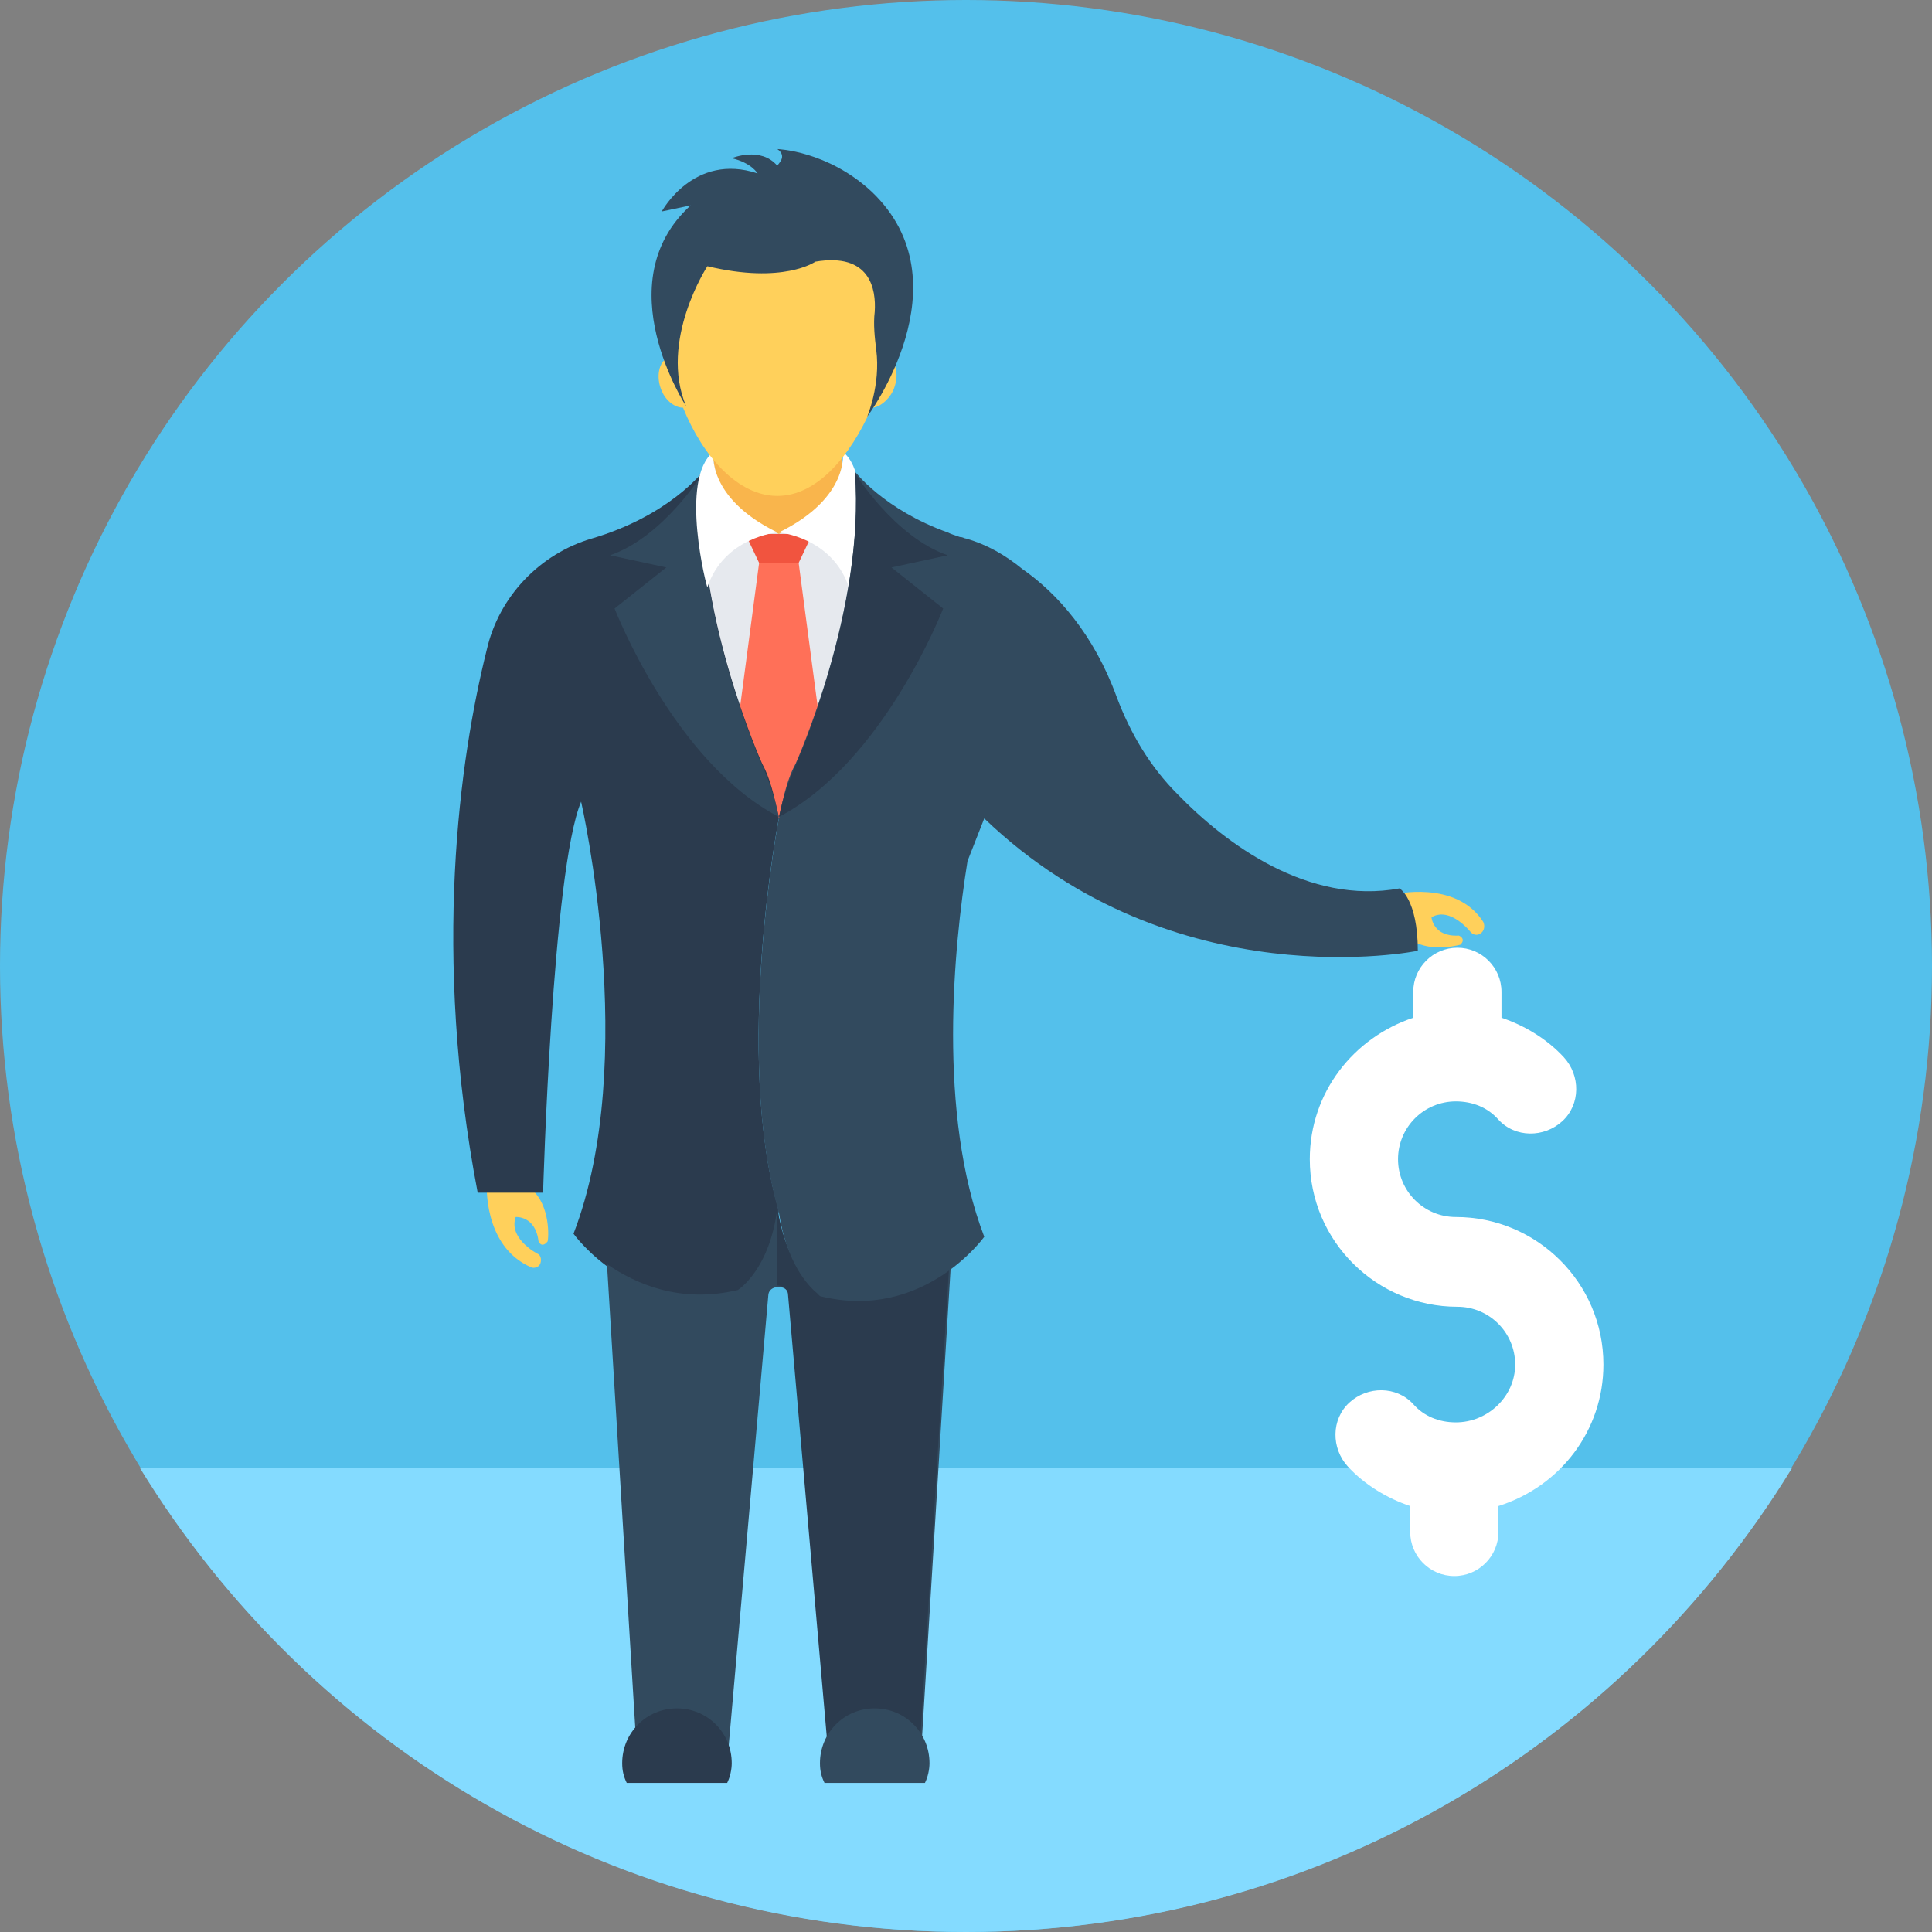
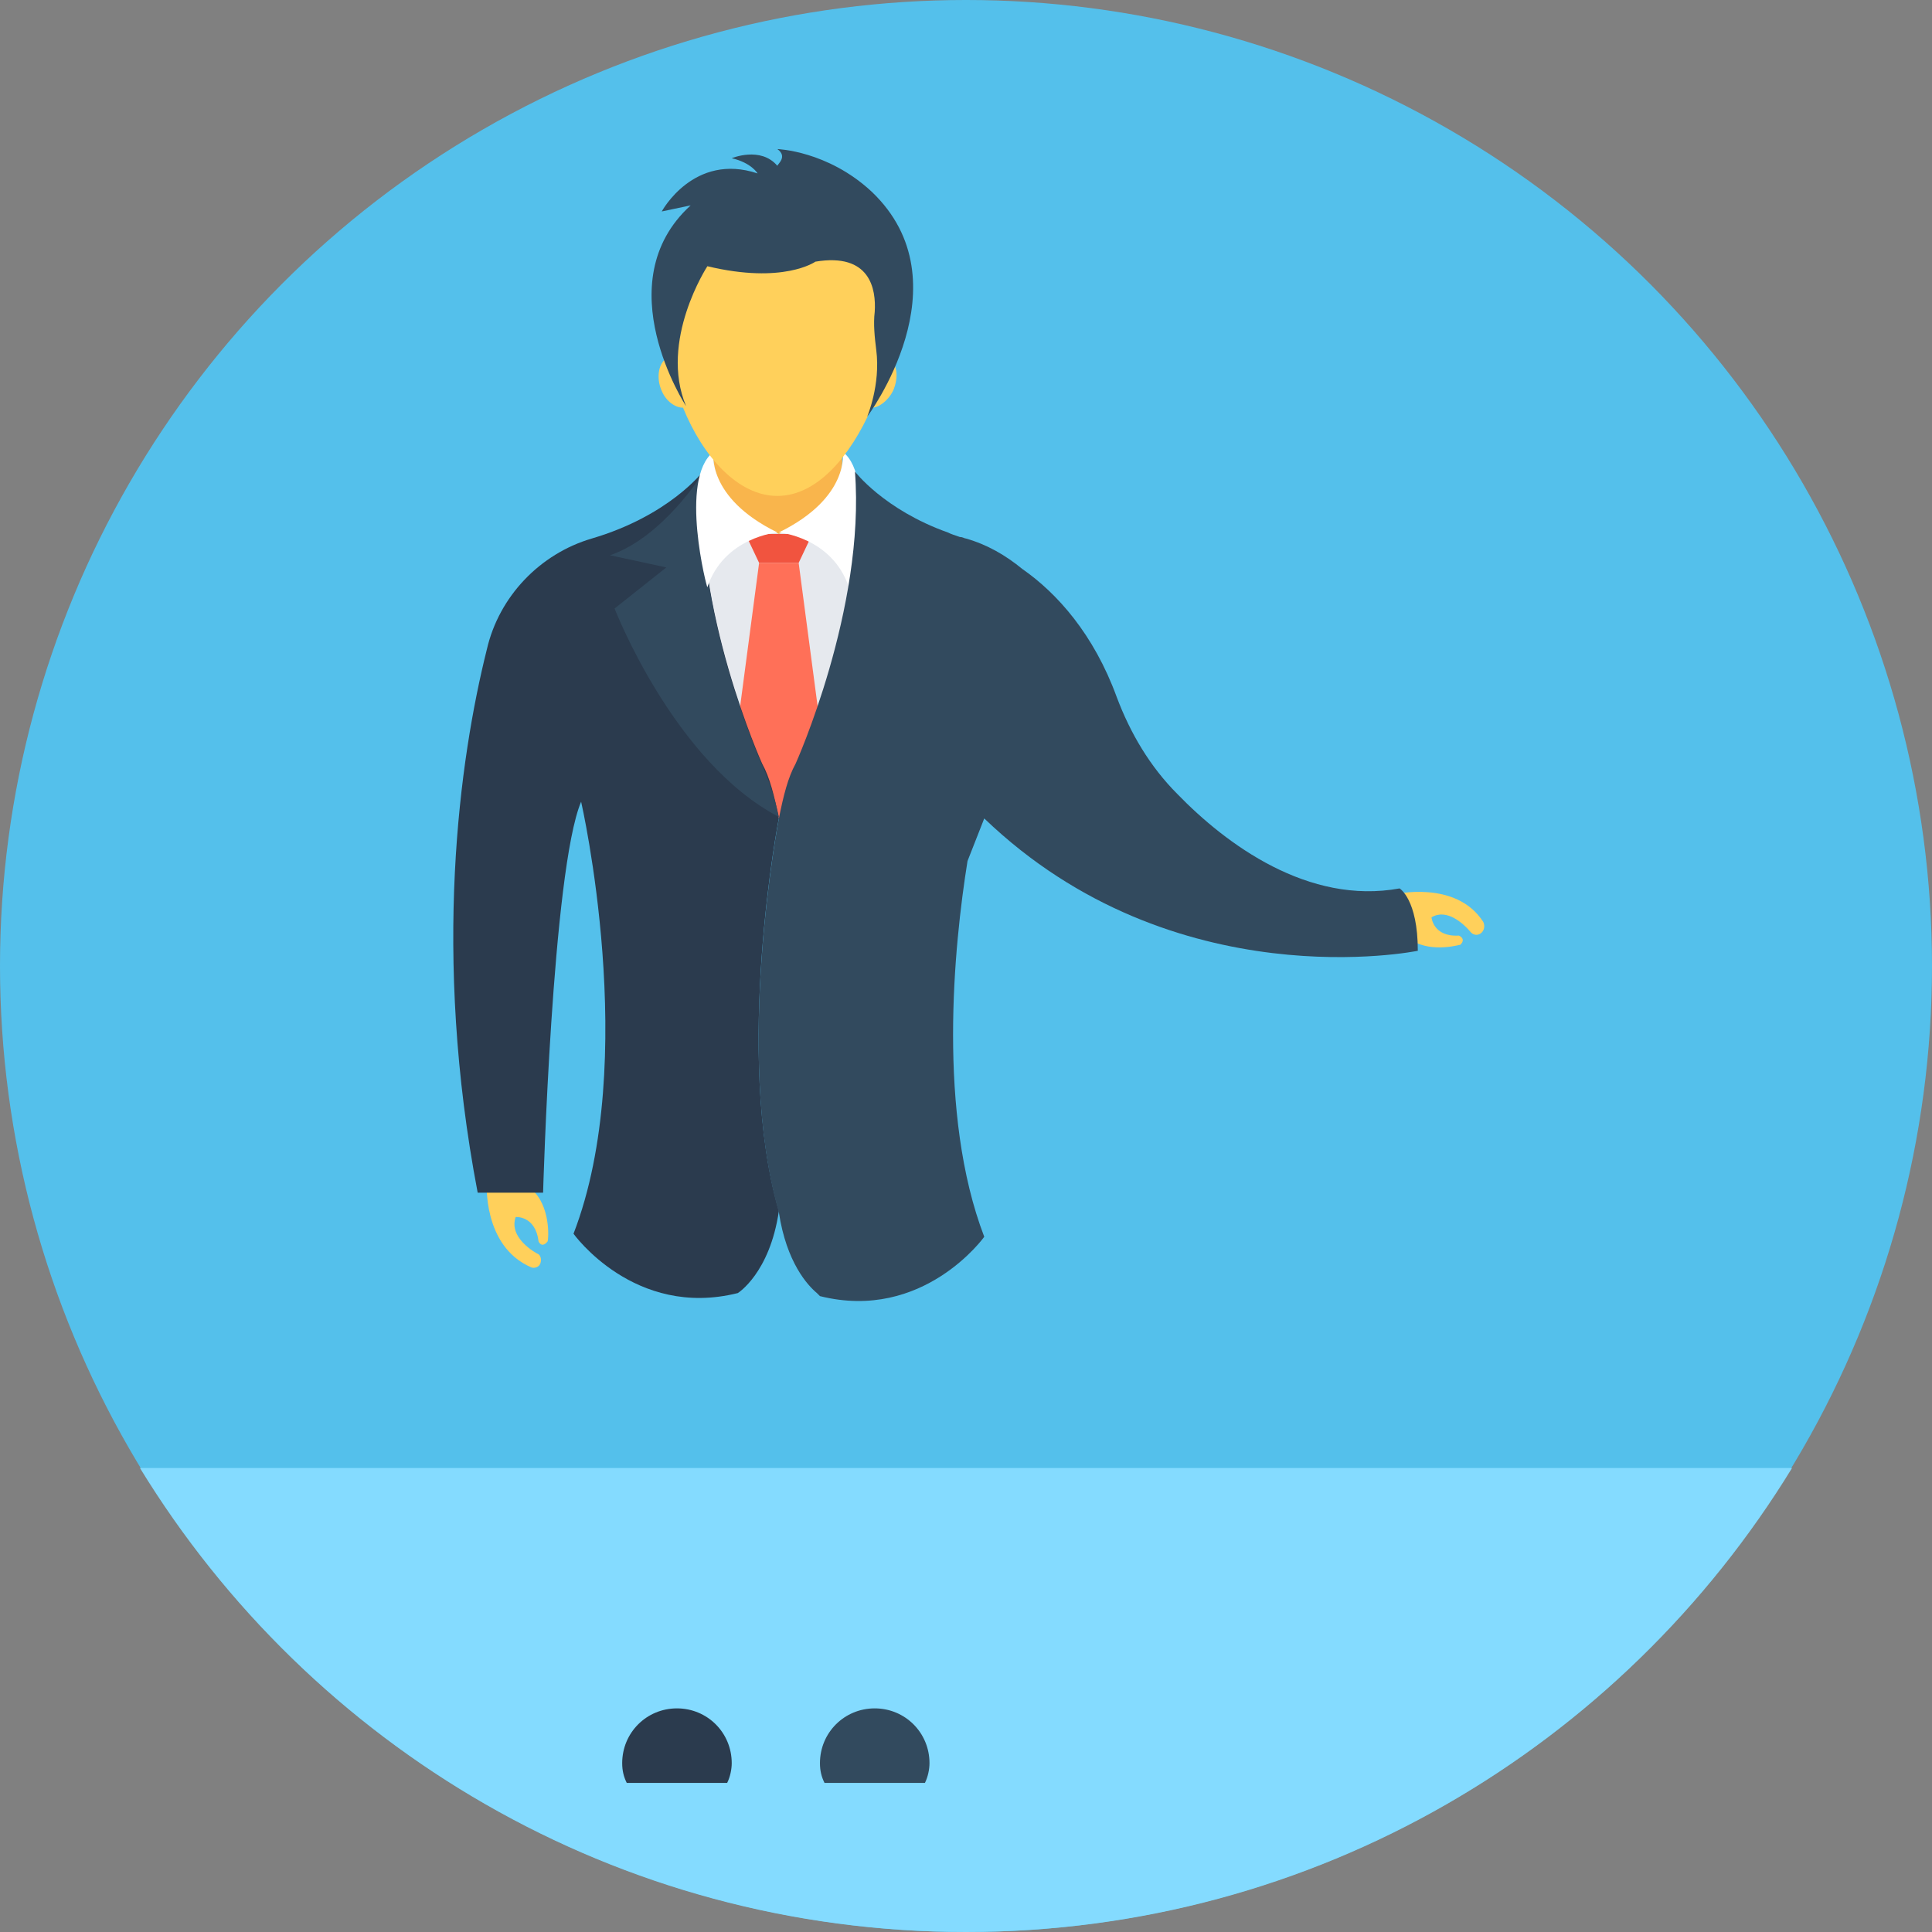
<svg xmlns="http://www.w3.org/2000/svg" version="1.1" id="Layer_1" x="0px" y="0px" viewBox="0 0 508 508" style="enable-background:new 0 0 508 508;" xml:space="preserve">
  <rect x="0" y="0" width="508" height="508" fill="#808080" stroke="none" />
  <circle style="fill:#54C0EB;" cx="254" cy="254" r="254" />
  <path style="fill:#84DBFF;" d="M36.8,386C81.6,459.2,162,508,254,508s172.4-48.8,217.2-122H36.8z" />
  <g>
    <path style="fill:#FFD05B;" d="M366.4,235.2l2.8,10.4c4.8,5.2,13.2,3.2,14.8,2.8c1.6-1.6-0.4-2.4-0.4-2.4c-6.8,0.4-7.2-4.8-7.2-4.8   c4-2.4,8.4,1.6,10.4,4c0.8,0.8,2,0.8,2.8,0s0.8-2,0.4-2.8C382.8,231.2,366.4,235.2,366.4,235.2z" />
    <path style="fill:#FFD05B;" d="M128,310.8l10.8,1.2c5.6,3.6,5.6,12.4,5.2,14.4c-1.6,2-2.4,0-2.4,0c-0.8-6.8-6-6.4-6-6.4   c-1.6,4.4,2.8,8,5.6,9.6c1.2,0.4,1.2,2,0.8,2.8s-1.6,1.2-2.4,0.8C126.8,327.6,128,310.8,128,310.8z" />
  </g>
  <rect x="175.6" y="137.6" style="fill:#E6E9EE;" width="58.4" height="77.6" />
  <polygon style="fill:#F1543F;" points="213.6,140.4 196,140.4 199.6,148 210,148 " />
  <polygon style="fill:#FF7058;" points="216.4,196.4 204.8,215.2 193.2,196.4 199.6,148 210,148 " />
  <path style="fill:#2B3B4E;" d="M204.8,318.4L204.8,318.4C202.4,334.8,194,340,194,340c-27.2,6.8-43.2-15.6-43.2-15.6  c17.6-45.6,2-113.6,2-113.6c-7.6,18-10,102.8-10,102.8h-17.2c-12-62.8-4.8-114,2.4-142.8c3.2-14,14-25.2,27.6-29.2  c20.4-6,29.2-17.6,29.2-17.6c-2.8,36,15.6,76.8,15.6,76.8c2,3.6,3.2,8.4,4.4,14.4C204.8,214.8,192.8,277.2,204.8,318.4z" />
  <g>
    <path style="fill:#324A5E;" d="M161.6,160l13.6-10.8l-14.8-3.2c14-4.8,24.4-21.6,24.4-21.6c-2.8,36,15.6,76.8,15.6,76.8   c1.6,3.6,3.2,8,4.4,13.6C177.2,200.4,161.6,160,161.6,160z" />
-     <path style="fill:#324A5E;" d="M215.2,339.2c0,0-8.4-5.2-10.8-21.6l0,0c-2,16.4-10.4,21.6-10.4,21.6c-15.2,3.6-26.8-1.6-34.4-6.8   l8,131.2h23.6L202,340.8c0-1.6,1.2-2.4,2.8-2.4l0,0c1.6,0,2.8,1.2,2.8,2.4L218.4,464H242l8-131.2C242,338,230.4,343.2,215.2,339.2z   " />
  </g>
-   <path style="fill:#2B3B4E;" d="M215.2,339.2c0,0-8.4-5.2-10.8-21.6l0,0l0,0V338l0,0c1.6,0,2.8,1.2,2.8,2.4L218,463.6h23.6l8-131.2  C242,338,230.4,343.2,215.2,339.2z" />
  <path style="fill:#324A5E;" d="M243.2,468.8c0.8-1.6,1.2-3.6,1.2-5.2c0-8-6.4-14.4-14.4-14.4s-14.4,6.4-14.4,14.4  c0,2,0.4,3.6,1.2,5.2H243.2z" />
  <path style="fill:#F9B54C;" d="M204.8,140.4L204.8,140.4C204.4,140.4,204.4,140.4,204.8,140.4c-19.2-9.2-17.2-21.2-17.2-21.2  c0-0.4,0-0.4,0-0.4c4.8,5.6,10.4,9.6,16.8,9.6c6.4,0,12-3.6,16.8-9.6v0.4c0,0,0,0,0,0.4C222,121.2,222,132,204.8,140.4z" />
  <path style="fill:#F1543F;" d="M204.8,140.4L204.8,140.4C204.4,140.4,204.4,140.4,204.8,140.4L204.8,140.4z" />
  <g>
    <path style="fill:#FFFFFF;" d="M221.6,118.8c0,0,2,12-16.8,21.2c0,0,14,1.2,18.4,14.4C223.2,155.2,230.8,126,221.6,118.8z" />
    <path style="fill:#FFFFFF;" d="M187.6,118.8c0,0-2,12,16.8,21.2c0,0-14,1.2-18.4,14.4C186,155.2,178.4,126,187.6,118.8z" />
  </g>
  <path style="fill:#FFD05B;" d="M233.2,94L233.2,94c0.8-4,1.2-8,1.2-12c0-22-13.2-30.4-30-30.4c-16.4,0-30,8.8-30,30.4  c0,4,0.4,8,1.2,12l0,0c-2.4,1.2-3.2,5.2-1.6,8.8c1.2,2.8,3.6,4.4,5.6,4.4c5.2,12.8,14.4,23.2,24.8,23.2c10.4,0,19.2-10.4,24.8-23.2  c2,0,4.4-2,5.6-4.4C236.4,99.2,236,95.2,233.2,94z" />
  <path style="fill:#324A5E;" d="M204.4,39.2c0,0,13.2,0.4,24.8,11.2c25.2,24-1.2,59.2-1.2,59.2s3.6-8.4,2.4-17.6  c-0.4-3.2-0.8-6.8-0.4-10c0.4-6-1.2-15.6-15.6-13.2c0,0-8.4,6-28.4,1.2c0,0-12.8,19.6-5.6,36.8c0,0-21.2-32.4,1.2-52.8l-7.6,1.6  c0,0,8.4-15.6,25.2-10c0,0-1.6-2.8-6.8-4c0,0,7.6-3.2,12,2C204.4,43.2,207.2,41.2,204.4,39.2z" />
  <path style="fill:#2B3B4E;" d="M191.2,468.8c0.8-1.6,1.2-3.6,1.2-5.2c0-8-6.4-14.4-14.4-14.4s-14.4,6.4-14.4,14.4  c0,2,0.4,3.6,1.2,5.2H191.2z" />
  <path style="fill:#324A5E;" d="M258.8,215.2c50,48,114,34.8,114,34.8c0-13.6-4.8-16.4-4.8-16.4c-24,4.4-45.6-11.6-58.4-24.8  c-7.2-7.2-12.4-16-16-25.6c-6-16.4-15.6-27.2-24.8-33.6c-4.4-3.6-9.2-6.4-14.8-8c-0.4,0-0.8-0.4-1.6-0.4c-1.2-0.4-2.4-0.8-3.2-1.2  c-16.8-6-24.4-16-24.4-16c2.8,36-15.6,76.8-15.6,76.8c-2,3.6-3.2,8.4-4.4,14.4c0,0-12,62,0,103.6l0,0c2,13.2,7.6,19.2,10,21.2  c0.4,0.4,0.8,0.8,0.8,0.8c27.2,6.8,43.2-15.6,43.2-15.6c-12.4-32.4-8-76.4-4.4-98.8L258.8,215.2z" />
-   <path style="fill:#2B3B4E;" d="M248,160l-13.6-10.8l14.8-3.2c-14-4.8-24.4-21.6-24.4-21.6c2.8,36-15.6,76.8-15.6,76.8  c-1.6,3.6-3.2,8-4.4,13.6C232.4,200.4,248,160,248,160z" />
-   <path style="fill:#FFFFFF;" d="M421.6,358.8c0-21.6-17.6-38.8-38.8-38.8c-8.4,0-15.2-6.8-15.2-15.2s6.8-15.2,15.2-15.2  c4.4,0,8.4,1.6,11.2,4.8c4.4,4.8,12,4.8,16.8,0.4s4.8-12,0.4-16.8s-10.4-8.4-16.4-10.4v-6.8c0-6.4-5.2-11.6-11.6-11.6  s-11.6,5.2-11.6,11.6v6.8c-15.6,5.2-27.2,19.6-27.2,37.2c0,21.6,17.6,38.8,38.8,38.8c8.4,0,15.2,6.8,15.2,15.2s-7.2,15.2-15.6,15.2  c-4.4,0-8.4-1.6-11.2-4.8c-4.4-4.8-12-4.8-16.8-0.4s-4.8,12-0.4,16.8s10.4,8.4,16.4,10.4v6.8c0,6.4,5.2,11.6,11.6,11.6  s11.6-5.2,11.6-11.6V396C410.4,390.8,421.6,376,421.6,358.8z" />
  <g>
</g>
  <g>
</g>
  <g>
</g>
  <g>
</g>
  <g>
</g>
  <g>
</g>
  <g>
</g>
  <g>
</g>
  <g>
</g>
  <g>
</g>
  <g>
</g>
  <g>
</g>
  <g>
</g>
  <g>
</g>
  <g>
</g>
</svg>